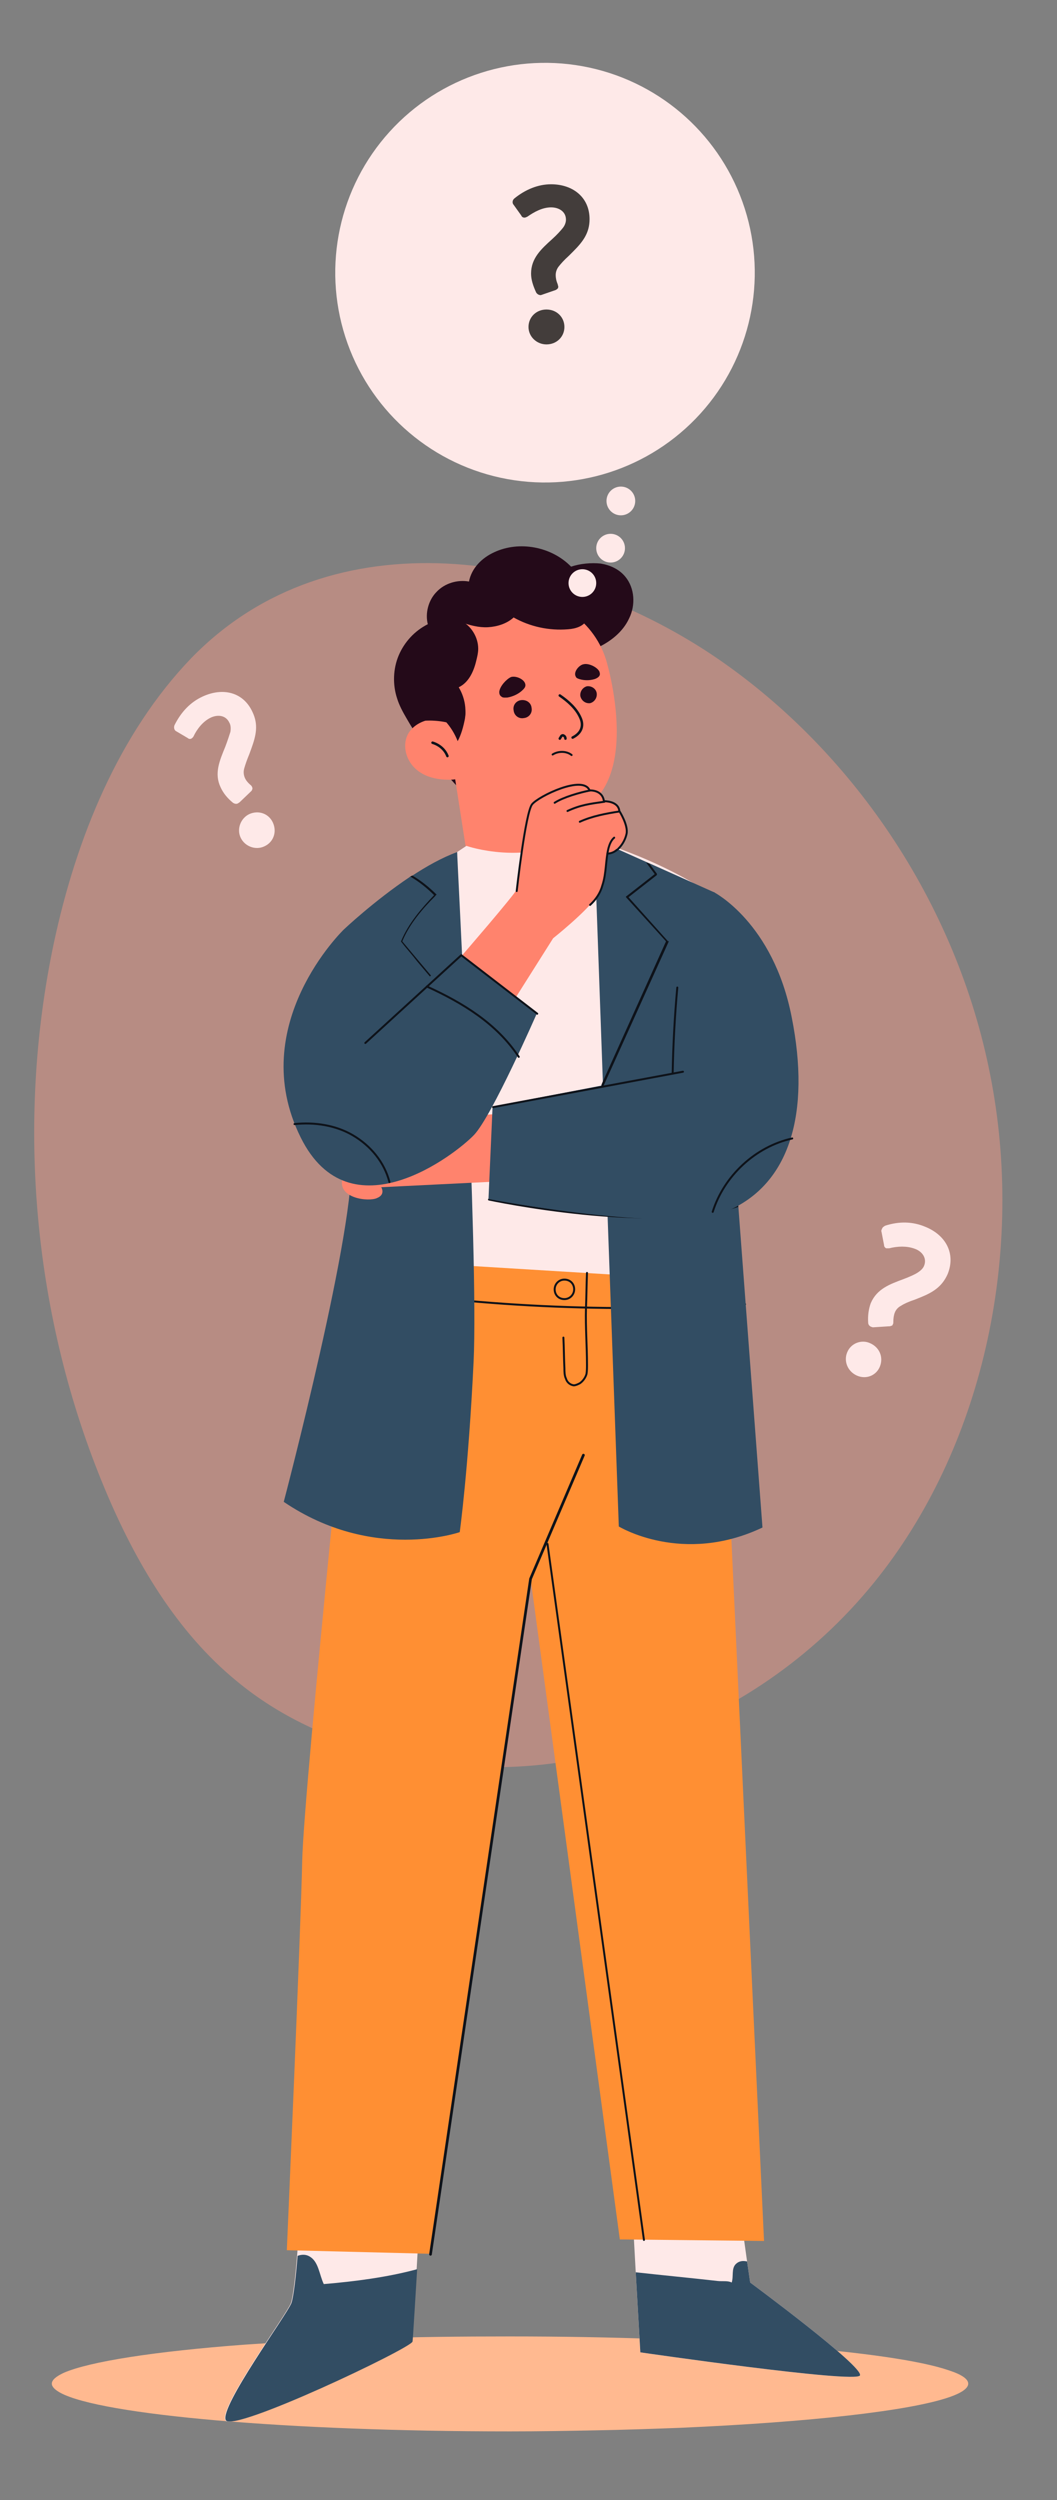
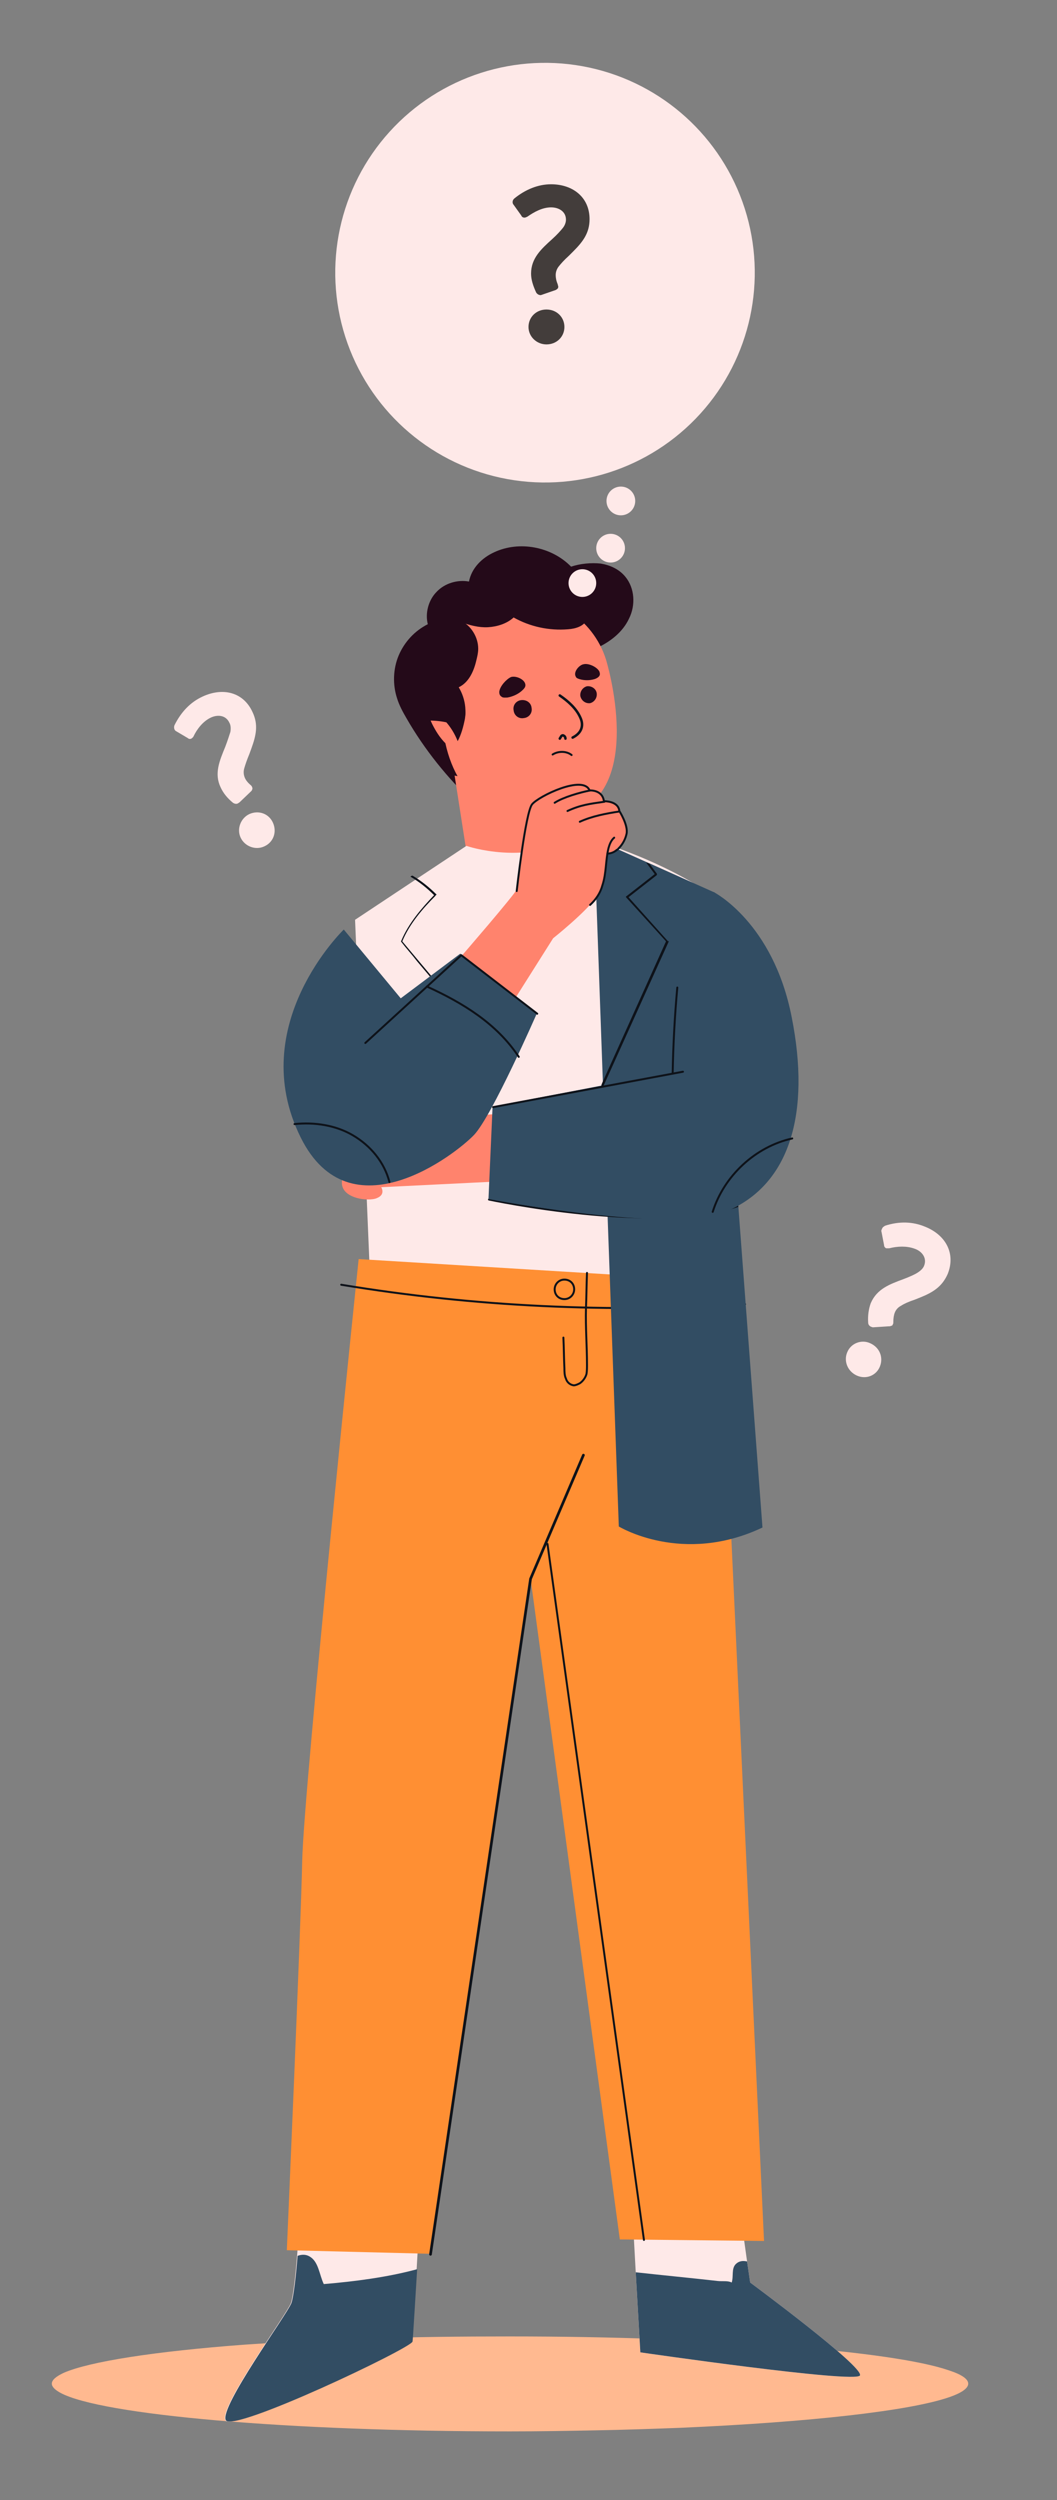
<svg xmlns="http://www.w3.org/2000/svg" version="1.1" x="0px" y="0px" viewBox="0 0 206 487.1" style="enable-background:new 0 0 206 487.1;" xml:space="preserve">
  <rect x="0" y="0" width="206" height="487.1" fill="#808080" stroke="none" />
  <style type="text/css">
	.st0{fill:#FFD8CB;}
	.st1{opacity:0.43;fill:#FFB990;}
	.st2{fill:#FFB990;}
	.st3{fill:#FEE9E8;}
	.st4{fill:#FF9C87;}
	.st5{fill:#433D3B;}
	.st6{fill:none;stroke:#0E1219;stroke-width:0.533;stroke-linecap:round;stroke-linejoin:round;stroke-miterlimit:10;}
	.st7{fill:none;stroke:#0E1219;stroke-width:0.336;stroke-linecap:round;stroke-linejoin:round;stroke-miterlimit:10;}
	.st8{fill:#240A19;}
	.st9{fill:#FF836D;}
	.st10{fill:none;stroke:#0E1219;stroke-width:0.5;stroke-linecap:round;stroke-linejoin:round;stroke-miterlimit:10;}
	.st11{fill:none;}
	.st12{fill:none;stroke:#0E1219;stroke-width:0.342;stroke-linecap:round;stroke-linejoin:round;stroke-miterlimit:10;}
	.st13{opacity:0.43;fill:#FF9C87;}
	.st14{fill:#324D63;}
	.st15{opacity:0.33;fill:#FF836D;}
	.st16{fill:none;stroke:#0E1219;stroke-width:0.492;stroke-linecap:round;stroke-linejoin:round;stroke-miterlimit:10;}
	.st17{fill:none;stroke:#0E1219;stroke-width:0.385;stroke-linecap:round;stroke-linejoin:round;stroke-miterlimit:10;}
	.st18{fill:#FF8F33;}
	.st19{fill:none;stroke:#0E1219;stroke-width:0.525;stroke-linecap:round;stroke-linejoin:round;stroke-miterlimit:10;}
	.st20{fill:#0E1219;}
	.st21{fill:#CF735F;}
	.st22{fill:none;stroke:#0E1219;stroke-width:0.494;stroke-linecap:round;stroke-linejoin:round;stroke-miterlimit:10;}
	.st23{fill:none;stroke:#FF8F33;stroke-width:0.622;stroke-linecap:round;stroke-linejoin:round;stroke-miterlimit:10;}
</style>
  <g id="BACKGROUND">
</g>
  <g id="OBJECTS">
    <g>
      <g>
        <path class="st2" d="M188.7,464.4c0,0.9-1.3,1.8-3.6,2.6c-7.7,2.7-27.3,4.9-52.5,6c-5.3,0.2-10.9,0.4-16.7,0.5     c-5.4,0.1-10.9,0.2-16.5,0.2c-43.4,0-79.6-3.2-87.6-7.5c-1.1-0.6-1.7-1.2-1.7-1.8c0-0.7,0.8-1.4,2.3-2.1c5-2.2,17.8-4.2,35.3-5.5     c1.5-0.1,3.1-0.2,4.6-0.3c6.2-0.4,12.9-0.7,20-0.9c8.5-0.3,17.6-0.4,27-0.4c20.2,0,38.8,0.7,53.7,1.9c15,1.2,26.4,2.8,31.9,4.7     C187.4,462.6,188.7,463.5,188.7,464.4z" />
-         <path class="st13" d="M138.8,127.6c27,18.1,47.6,48.1,54.2,81.9c6.7,33.9-1,71.2-21.6,97.5c-23.3,29.8-62.3,43.7-97.1,34.5     c-10.1-2.7-19.9-7.1-28.2-14C34.5,318,26.4,304.4,20.4,290c-13.8-33-17.4-70.9-9.9-106.3c4.4-20.6,12.7-40.8,26.7-55.4     C64.7,99.9,108.8,107.6,138.8,127.6z" />
        <g>
          <g>
            <path class="st3" d="M81.8,431.7c0,0-0.3,4.9-0.6,10.4c-0.4,6.3-0.8,13.4-0.9,14.1c-0.3,1.3-35.2,17.9-36.4,15.3       c-1.2-2.6,11.9-20.5,12.8-22.8c0.4-1.1,0.9-5.3,1.2-9.2c0.3-4.1,0.6-8,0.6-8L81.8,431.7z" />
            <path class="st14" d="M81.3,442.1c-0.4,6.3-0.8,13.4-0.9,14.1c-0.3,1.3-35.2,17.9-36.4,15.3c-1.2-2.6,11.9-20.5,12.8-22.8       c0.4-1.1,0.9-5.3,1.2-9.2c0.8-0.3,1.6-0.3,2.3,0.1c1.8,1,1.9,3.5,2.8,5.4C69,444.5,75.4,443.7,81.3,442.1z" />
          </g>
          <path class="st3" d="M123.4,433.6l0.5,9.1l0.9,15.6c0,0,42,6.1,42.8,4.5c0.8-1.7-21.4-18.1-21.4-18.1l-0.6-4.1l-1.1-7.9      L123.4,433.6z" />
          <path class="st14" d="M123.9,442.7l0.9,15.6c0,0,42,6.1,42.8,4.5c0.8-1.7-21.4-18.1-21.4-18.1l-0.6-4.1      c-0.8-0.2-1.6-0.1-2.2,0.5c-0.9,0.9-0.4,2.4-0.8,3.6c-0.7-0.4-1.9-0.2-2.7-0.3C134.6,443.8,129.3,443.3,123.9,442.7z" />
          <g>
            <path class="st8" d="M83.4,121.6c-2.6,1.3-4.6,3.5-5.7,6.1c-1.1,2.6-1.2,5.7-0.3,8.4c0.4,1.3,1.1,2.6,1.8,3.8       c3.5,6.1,8,11.7,13.1,16.5c1-5.3,1.9-10.4,1.9-15.8c0-3.9-0.5-7.8-2.2-11.3C90.4,125.8,87,123,83.4,121.6z" />
            <path class="st8" d="M83.4,121.7c-0.6-2.2,0.1-4.8,1.7-6.4c1.6-1.7,4.1-2.4,6.3-2c0.5-2.6,2.5-4.6,4.9-5.7       c4.9-2.3,11.2-1.1,15,2.8c1.8-0.6,3.9-0.8,5.8-0.6c1.8,0.3,3.6,1.1,4.8,2.6c1.8,2.2,2,5.5,0.7,8.1c-1.2,2.6-3.6,4.5-6.2,5.7       c-2.6,1.2-5.5,1.7-8.3,2.2c-3.2,0.5-6.5,0.8-9.7,0.4C92.9,128.2,87.9,125,83.4,121.7z" />
          </g>
          <polygon class="st9" points="88.6,151.1 91,166.5 113.6,165.9 112.3,160.7 111.1,156.2 90.6,151.5     " />
          <path class="st15" d="M90.6,151.5c0.3,4.2,3,8.1,6.8,10.1c3.8,2.1,8.6,2.2,12.7,0.5c0.8-0.3,1.7-0.8,2.3-1.4l-1.2-4.5      L90.6,151.5z" />
          <g>
            <path class="st9" d="M118.1,128.5C118.1,128.5,118.1,128.5,118.1,128.5C118.1,128.5,118.1,128.5,118.1,128.5       c-2.5-8-10.6-13.3-19.5-12.3c-0.3,0-0.6,0.1-0.9,0.1c-9.5,1.6-16.2,10.1-15.1,19.3c0.2,1.9,0.8,3.7,1.6,5.4       c0.7,1.4,1.5,2.7,2.6,3.8c0,0,0,0,0,0c2.4,11,10.9,17.7,23.8,14.1C126.2,154.6,118.1,128.5,118.1,128.5z" />
            <g>
              <g>
                <path class="st8" d="M103.6,137.9c0.2,1-0.5,1.9-1.5,2c-1,0.2-1.9-0.5-2-1.5c-0.2-1,0.5-1.9,1.5-2         C102.6,136.3,103.5,136.9,103.6,137.9z" />
                <path class="st8" d="M116.3,135.1c0.1,0.9-0.5,1.7-1.3,1.9c-0.9,0.1-1.7-0.5-1.9-1.4c-0.1-0.9,0.5-1.7,1.3-1.9         C115.3,133.6,116.2,134.2,116.3,135.1z" />
                <path class="st16" d="M109.1,135.5c1.6,1.1,3.2,2.5,4,4.3c0.8,1.7,0.1,3.1-1.5,3.9" />
                <path class="st16" d="M109.1,143.9c0.1-0.2,0.2-0.3,0.3-0.5c0.1-0.1,0.3-0.2,0.4-0.1c0.3,0.1,0.4,0.4,0.4,0.6" />
              </g>
              <path class="st17" d="M111.4,147.1c-1-0.8-2.6-0.8-3.7-0.1" />
            </g>
            <g>
              <path class="st8" d="M97.3,134.8c0,0.4,0.1,0.7,0.4,0.9c0.3,0.3,0.8,0.2,1.2,0.2c1.1-0.2,2.2-0.7,3-1.5        c0.2-0.2,0.5-0.5,0.5-0.9c0-1.1-1.8-1.9-2.8-1.6C98.7,132.3,97.4,133.7,97.3,134.8z" />
              <path class="st8" d="M116.8,130.8c0.1,0.3,0.2,0.6,0,0.9c-0.2,0.3-0.6,0.5-0.9,0.6c-1,0.3-2,0.3-3,0c-0.3-0.1-0.6-0.2-0.7-0.5        c-0.5-0.9,0.7-2.3,1.6-2.4C114.7,129.2,116.3,129.9,116.8,130.8z" />
            </g>
          </g>
          <g>
-             <path class="st9" d="M85.2,140c-2.1,0.1-4.3,0.9-5.5,2.7c-1.4,2.2-0.7,5.2,1.2,7c1.9,1.8,4.6,2.3,7.2,2.2       c1.2-0.1,2.4-0.4,3.1-1.3c0.3-0.4,0.4-0.8,0.5-1.3c0.5-2.4,0.1-5-0.9-7.1C89.8,140.2,87.1,139.9,85.2,140z" />
-             <path class="st16" d="M84.3,144.7c1.3,0.4,2.4,1.3,2.9,2.6" />
-           </g>
+             </g>
          <path class="st8" d="M82.9,140.4c2.4-0.1,4.9,0.3,7.1,1.3c1.2-2.4,0.8-5.5-0.6-7.8c1.9-0.9,2.9-3,3.4-5.1      c0.2-0.8,0.4-1.6,0.4-2.4c0-2.3-1.4-4.5-3.4-5.5c-2.1-1-4.7-0.7-6.4,0.8c-1.9,1.6-2.7,4.2-3,6.7      C79.9,132.5,81.1,136.6,82.9,140.4z" />
          <path class="st8" d="M86.7,140.4c1.1,1.2,1.9,2.5,2.5,4c0.7-1.3,1.1-2.8,1.4-4.3c0.1-0.7,0.2-1.4,0-2c-0.2-0.7-0.6-1.3-1.3-1.4      c-0.7-0.2-1.5,0.2-2,0.8C86.9,138.1,86.9,139.6,86.7,140.4z" />
          <path class="st8" d="M88.4,120.4c0.4,0.4,0.9,0.6,1.4,0.8c1.7,0.6,3.5,1.1,5.3,1c1.8-0.1,3.7-0.7,5-1.9      c3.2,1.8,6.9,2.6,10.6,2.3c1.5-0.1,3.1-0.6,3.7-1.9c0.5-1.3-0.1-2.7-1.1-3.7c-1.1-1.2-2.6-2-4.2-2.6c-3.6-1.3-7.6-1.6-11.3-0.7      C94.2,114.6,91,117.6,88.4,120.4z" />
          <path class="st3" d="M90.9,164.8c0,0,11.8,4.1,21.8-2c0,0,13.4,3.3,25.1,10.9l2.3,75.8c0,0-49.9,8.9-68-1l-2.9-69.3L90.9,164.8z      " />
          <g>
            <path class="st18" d="M69.9,245.3c0,0-10.7,102.9-11,117.2c-0.3,14.3-3,75.9-3,75.9l28.1,0.7l19.4-131.6l17.4,128.8l28.1,0.3       l-8.7-187L69.9,245.3z" />
            <g>
              <path class="st17" d="M66.5,250.3c26,4.3,52.4,5.5,78.7,3.8" />
              <path class="st17" d="M114.4,248c-0.1,2.3-0.1,4.6-0.2,6.9c-0.1,3.7,0.2,7.3,0.2,11c0,0.6,0,1.2-0.1,1.8        c-0.2,0.7-0.7,1.4-1.3,1.8c-0.4,0.2-0.8,0.4-1.2,0.4c-0.7-0.1-1.3-0.6-1.5-1.3c-0.3-0.6-0.3-1.4-0.3-2c-0.1-2-0.1-4-0.2-6" />
              <path class="st17" d="M111.9,251.2c0,1-0.8,1.9-1.9,1.9s-1.9-0.8-1.9-1.9c0-1,0.8-1.9,1.9-1.9S111.9,250.1,111.9,251.2z" />
              <polyline class="st19" points="113.7,283.5 103.4,307.6 83.9,439.2       " />
              <line class="st17" x1="106.7" y1="300.8" x2="125.5" y2="436.4" />
            </g>
          </g>
-           <path class="st14" d="M92.3,265.3c-1,20.9-2.7,33.2-2.7,33.2s-16.9,5.9-34.3-5.9c0,0,14.4-54.7,13.1-67.3      C67,212.7,67,181.1,67,181.1s5.8-5.5,12.8-10.2c0.1-0.1,0.2-0.2,0.4-0.2c2.9-1.9,5.9-3.6,8.9-4.7C89,166,93.3,244.3,92.3,265.3z      " />
          <path class="st9" d="M102.7,229.9l-28.4,1.4c0,0,0.9,1.4-0.8,2.1c-1.6,0.8-8,0.1-6.7-4c0,0-1-1.9-0.1-3.5c0,0-0.6-2.1,0.8-3.6      c0,0-0.4-2.4,1.1-3.1c1.5-0.8,33-2.4,33-2.4L102.7,229.9z" />
          <path class="st14" d="M148.6,297.6c-15.6,7.4-28-0.2-28-0.2l-3.1-85.7l0-0.7l-1.7-47.6l10.3,4.6l0.7,0.3l12.5,5.6L148.6,297.6z" />
          <path class="st20" d="M84.8,174.6c-2.4,2.4-5,5.4-6.4,8.8c1,1.2,2,2.4,3.1,3.7c1.1,1.3,2.1,2.5,3.2,3.8c0.1,0.1,0.1,0.2,0,0.3      c0,0-0.1,0-0.1,0c0,0-0.1,0-0.1-0.1c-1.1-1.3-2.1-2.5-3.2-3.8c-1-1.3-2.1-2.5-3.1-3.8c0,0-0.1-0.1,0-0.2c1.4-3.4,4-6.4,6.4-8.9      c-1.4-1.4-2.9-2.6-4.6-3.6c0.1-0.1,0.2-0.2,0.4-0.2c1.7,1,3.3,2.3,4.7,3.7C84.9,174.4,84.9,174.5,84.8,174.6z" />
          <path class="st17" d="M95.3,233.7c0,0,32.4,6.9,48.4,1.3" />
          <g>
            <path class="st14" d="M67,181.1c0,0-19.3,18.6-8.4,40.5c9.6,19.4,30.3,3.2,33.8-0.5c3.5-3.7,12.2-23.6,12.2-23.6l-14.9-11.7       l-11.6,8.7L67,181.1z" />
            <g>
              <g>
                <path class="st9" d="M90,186.2c0,0,10.3-11.9,10.7-12.9c0.4-1,1.8-15.6,3-16.6c1.3-1,9.8-4.5,10.8-2.5c0,0,2.9-0.3,3.1,1.9         c0,0,3.1,0,3,1.9c0,0,1.5,2.4,1.5,4c0,1.6-2.4,4.4-3.8,4.3c0,0,0,5.5-2.1,8.5c-2.1,3-8.4,8-8.4,8l-7.2,11.4L90,186.2z" />
                <path class="st17" d="M100.7,173.6c0,0,1.7-15.3,3-16.9c1.3-1.6,10-5.8,11.2-2.7c0,0,2.5-0.2,2.8,2.1c0,0,2.8-0.1,3,1.9         c0,0,1.8,2.8,1.4,4.5c-0.4,1.8-1.9,3.8-3.7,3.8" />
                <path class="st17" d="M115,154c-2,0.4-5.2,1.3-6.9,2.4" />
                <path class="st17" d="M117.8,156.2c-2.8,0.4-4.6,0.6-7.2,1.8" />
                <path class="st17" d="M120.7,158.1c-2.6,0.4-5.3,0.9-7.7,2" />
              </g>
              <path class="st17" d="M115,176.3c1.1-1,2-2.3,2.4-3.8c0.8-2.4,0.6-4.9,1.2-7.3c0.2-0.7,0.5-1.5,1.1-2" />
            </g>
            <polyline class="st17" points="71.2,203.2 89.9,186.1 104.7,197.5      " />
            <path class="st17" d="M83.2,192.2c7,3.2,13.6,7.2,17.9,13.7" />
            <path class="st17" d="M57.4,219c3.9-0.4,8,0.2,11.4,2.2c3.4,2,6.1,5.2,7.1,9.1" />
          </g>
          <g>
            <path class="st14" d="M139.1,173.8c0,0,11.6,5.9,15.2,24.4c3.7,18.6-0.3,32.6-12.7,37.8c-10.7,4.5-46.4-2.4-46.4-2.4l0.8-18       l37.3-7.2L139.1,173.8z" />
            <line class="st17" x1="96.1" y1="215.7" x2="133.1" y2="208.8" />
            <path class="st17" d="M131.1,209c0.1-5.5,0.4-11.1,0.9-16.6" />
            <path class="st17" d="M138.9,236.1c2.2-7,8.3-12.7,15.5-14.3" />
            <path class="st20" d="M130.3,183.5l-12.7,28.1c0,0,0,0.1-0.1,0.1c0,0,0,0-0.1,0c0,0,0,0-0.1,0c-0.1,0-0.1-0.2-0.1-0.3l0.2-0.5       l12.4-27.5l-7.8-8.6c0,0,0-0.1,0-0.1c0,0,0-0.1,0.1-0.1l5.5-4.3l-1.7-2.3l0.7,0.3l1.4,1.9c0.1,0.1,0,0.2,0,0.3l-5.5,4.3       l7.7,8.6C130.3,183.3,130.4,183.4,130.3,183.5z" />
          </g>
        </g>
        <g>
          <ellipse transform="matrix(0.211 -0.977 0.977 0.211 31.931 145.677)" class="st3" cx="106.2" cy="53.1" rx="40.9" ry="40.9" />
          <g>
            <circle class="st3" cx="121" cy="97.6" r="2.8" />
            <circle class="st3" cx="119" cy="106.8" r="2.8" />
            <circle class="st3" cx="113.5" cy="113.6" r="2.7" />
          </g>
          <g>
            <path class="st5" d="M105.7,57.4l-0.3,0.1c-0.4,0-0.7-0.2-0.9-0.5c-0.6-1.3-1-2.5-1-3.7c0-3,2-4.8,4.1-6.7       c1-0.9,1.7-1.7,2.1-2.2c0.4-0.5,0.6-1.1,0.6-1.6c0-1.6-1.4-2.4-2.9-2.4c-1.7,0-3.3,0.9-4.6,1.8c-0.2,0.1-0.4,0.2-0.6,0.2       c-0.2,0-0.5-0.1-0.6-0.4l-1.5-2.1c-0.1-0.1-0.2-0.3-0.2-0.5c0-0.3,0.1-0.5,0.3-0.7c2.2-1.8,4.7-2.8,7.2-2.8       c4.2,0,7.5,2.5,7.5,6.8c0,2.7-1.3,4.4-3.2,6.3l-0.8,0.8c-1,0.9-1.6,1.6-2,2.1c-0.4,0.5-0.6,1.1-0.6,1.7c0,0.5,0.1,1.1,0.4,1.8       c0,0.2,0.1,0.3,0.1,0.4c0,0.1,0,0.3-0.1,0.4c-0.1,0.1-0.2,0.2-0.4,0.3L105.7,57.4z M103,63.7c0-1.9,1.5-3.4,3.5-3.4       c2,0,3.5,1.5,3.5,3.4c0,1.9-1.5,3.4-3.5,3.4C104.6,67.1,103,65.6,103,63.7z" />
          </g>
        </g>
      </g>
      <g>
        <path class="st3" d="M46.7,156.3l-0.3,0.2c-0.3,0.2-0.7,0.1-1-0.1c-1.1-0.9-1.9-1.9-2.4-3c-1.3-2.7-0.2-5.2,0.9-7.9     c0.5-1.3,0.8-2.3,1-2.9c0.1-0.6,0.1-1.3-0.2-1.8c-0.7-1.5-2.3-1.6-3.6-1c-1.5,0.7-2.7,2.2-3.4,3.7c-0.1,0.2-0.3,0.3-0.4,0.4     c-0.2,0.1-0.5,0.1-0.7-0.1l-2.2-1.3c-0.2-0.1-0.3-0.2-0.4-0.4c-0.1-0.3-0.1-0.5,0-0.8c1.3-2.6,3.1-4.5,5.5-5.6     c3.9-1.8,7.9-0.9,9.7,3c1.2,2.5,0.7,4.6-0.2,7.1l-0.4,1.1c-0.5,1.2-0.8,2.1-1,2.8c-0.2,0.7-0.1,1.3,0.1,1.8     c0.2,0.5,0.6,1,1.2,1.5c0.1,0.1,0.2,0.2,0.2,0.3c0.1,0.1,0.1,0.3,0.1,0.4c-0.1,0.2-0.1,0.3-0.2,0.4L46.7,156.3z M46.9,163.2     c-0.8-1.7,0-3.8,1.7-4.6c1.8-0.8,3.8-0.1,4.6,1.7c0.8,1.8,0.1,3.8-1.7,4.6C49.8,165.7,47.7,164.9,46.9,163.2z" />
      </g>
      <g>
        <path class="st3" d="M165.1,263.5c0.7-1.8,2.8-2.6,4.5-1.8c1.8,0.8,2.6,2.7,1.9,4.5c-0.7,1.8-2.7,2.6-4.5,1.8     C165.2,267.2,164.4,265.2,165.1,263.5z M170.1,258.6l-0.3-0.1c-0.3-0.1-0.6-0.4-0.6-0.8c-0.1-1.4,0.1-2.7,0.5-3.8     c1.2-2.8,3.7-3.7,6.4-4.7c1.3-0.5,2.2-0.9,2.8-1.3c0.6-0.4,1-0.8,1.2-1.3c0.6-1.5-0.4-2.8-1.8-3.3c-1.6-0.6-3.4-0.5-5-0.1     c-0.2,0-0.4,0-0.6,0c-0.2-0.1-0.4-0.3-0.4-0.6l-0.5-2.6c-0.1-0.2,0-0.4,0.1-0.6c0.1-0.3,0.3-0.4,0.6-0.6c2.8-0.9,5.4-0.8,7.8,0.2     c4,1.6,6,5.2,4.4,9.2c-1.1,2.5-2.9,3.6-5.4,4.6l-1,0.4c-1.2,0.4-2.1,0.8-2.7,1.2c-0.6,0.3-1,0.8-1.2,1.3     c-0.2,0.5-0.3,1.1-0.3,1.9c0,0.2,0,0.3-0.1,0.4c0,0.1-0.1,0.3-0.3,0.3c-0.2,0.1-0.3,0.1-0.5,0.1L170.1,258.6z" />
      </g>
    </g>
  </g>
</svg>